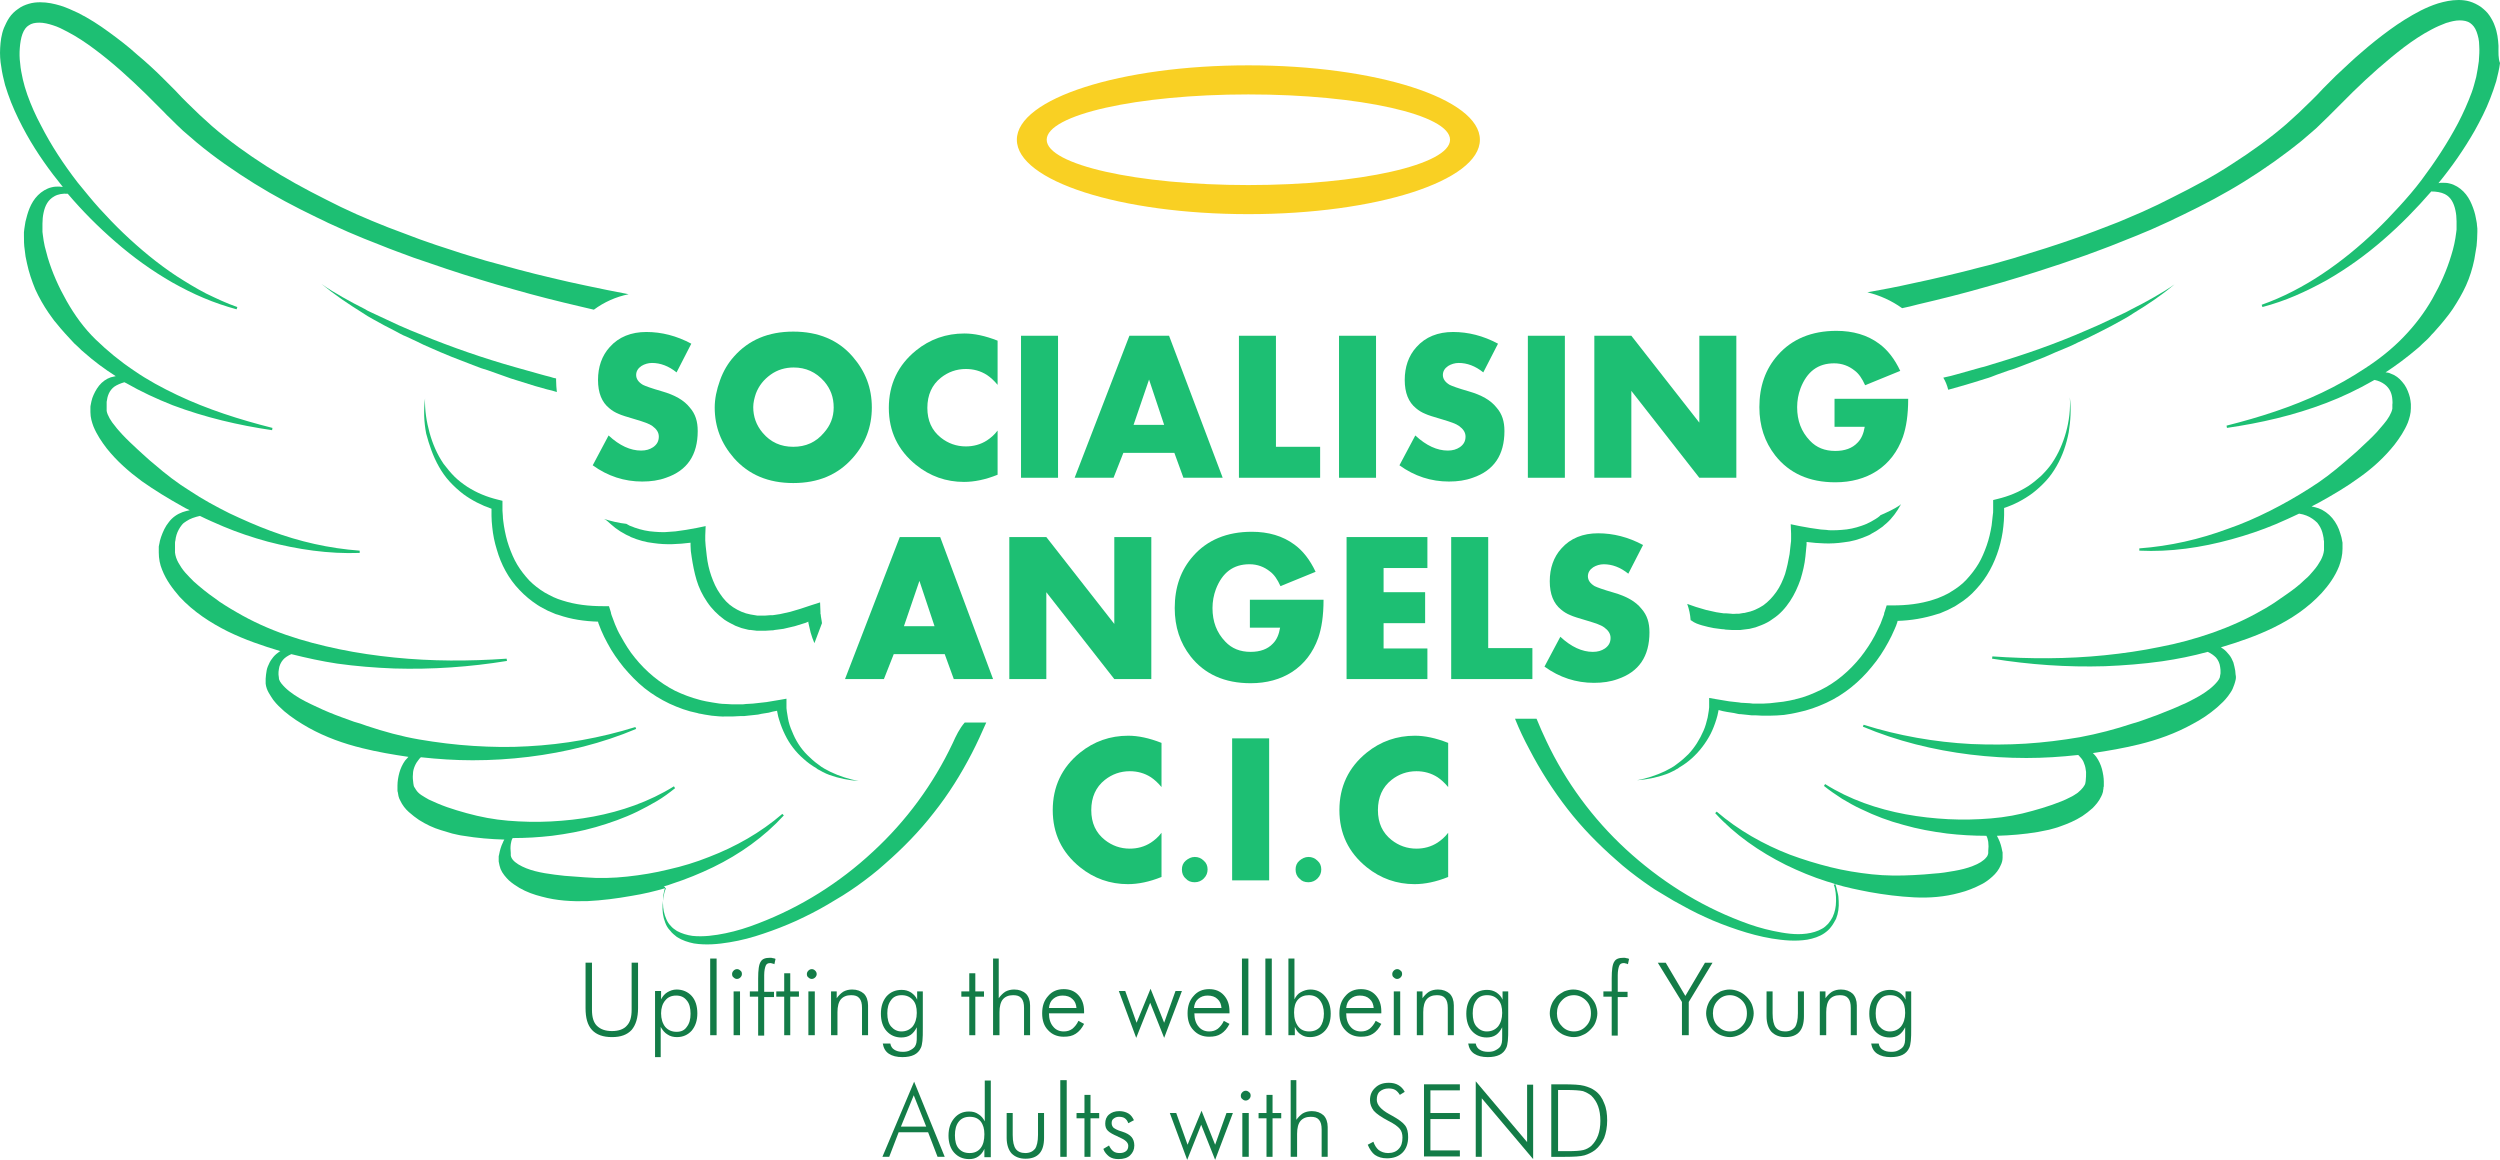
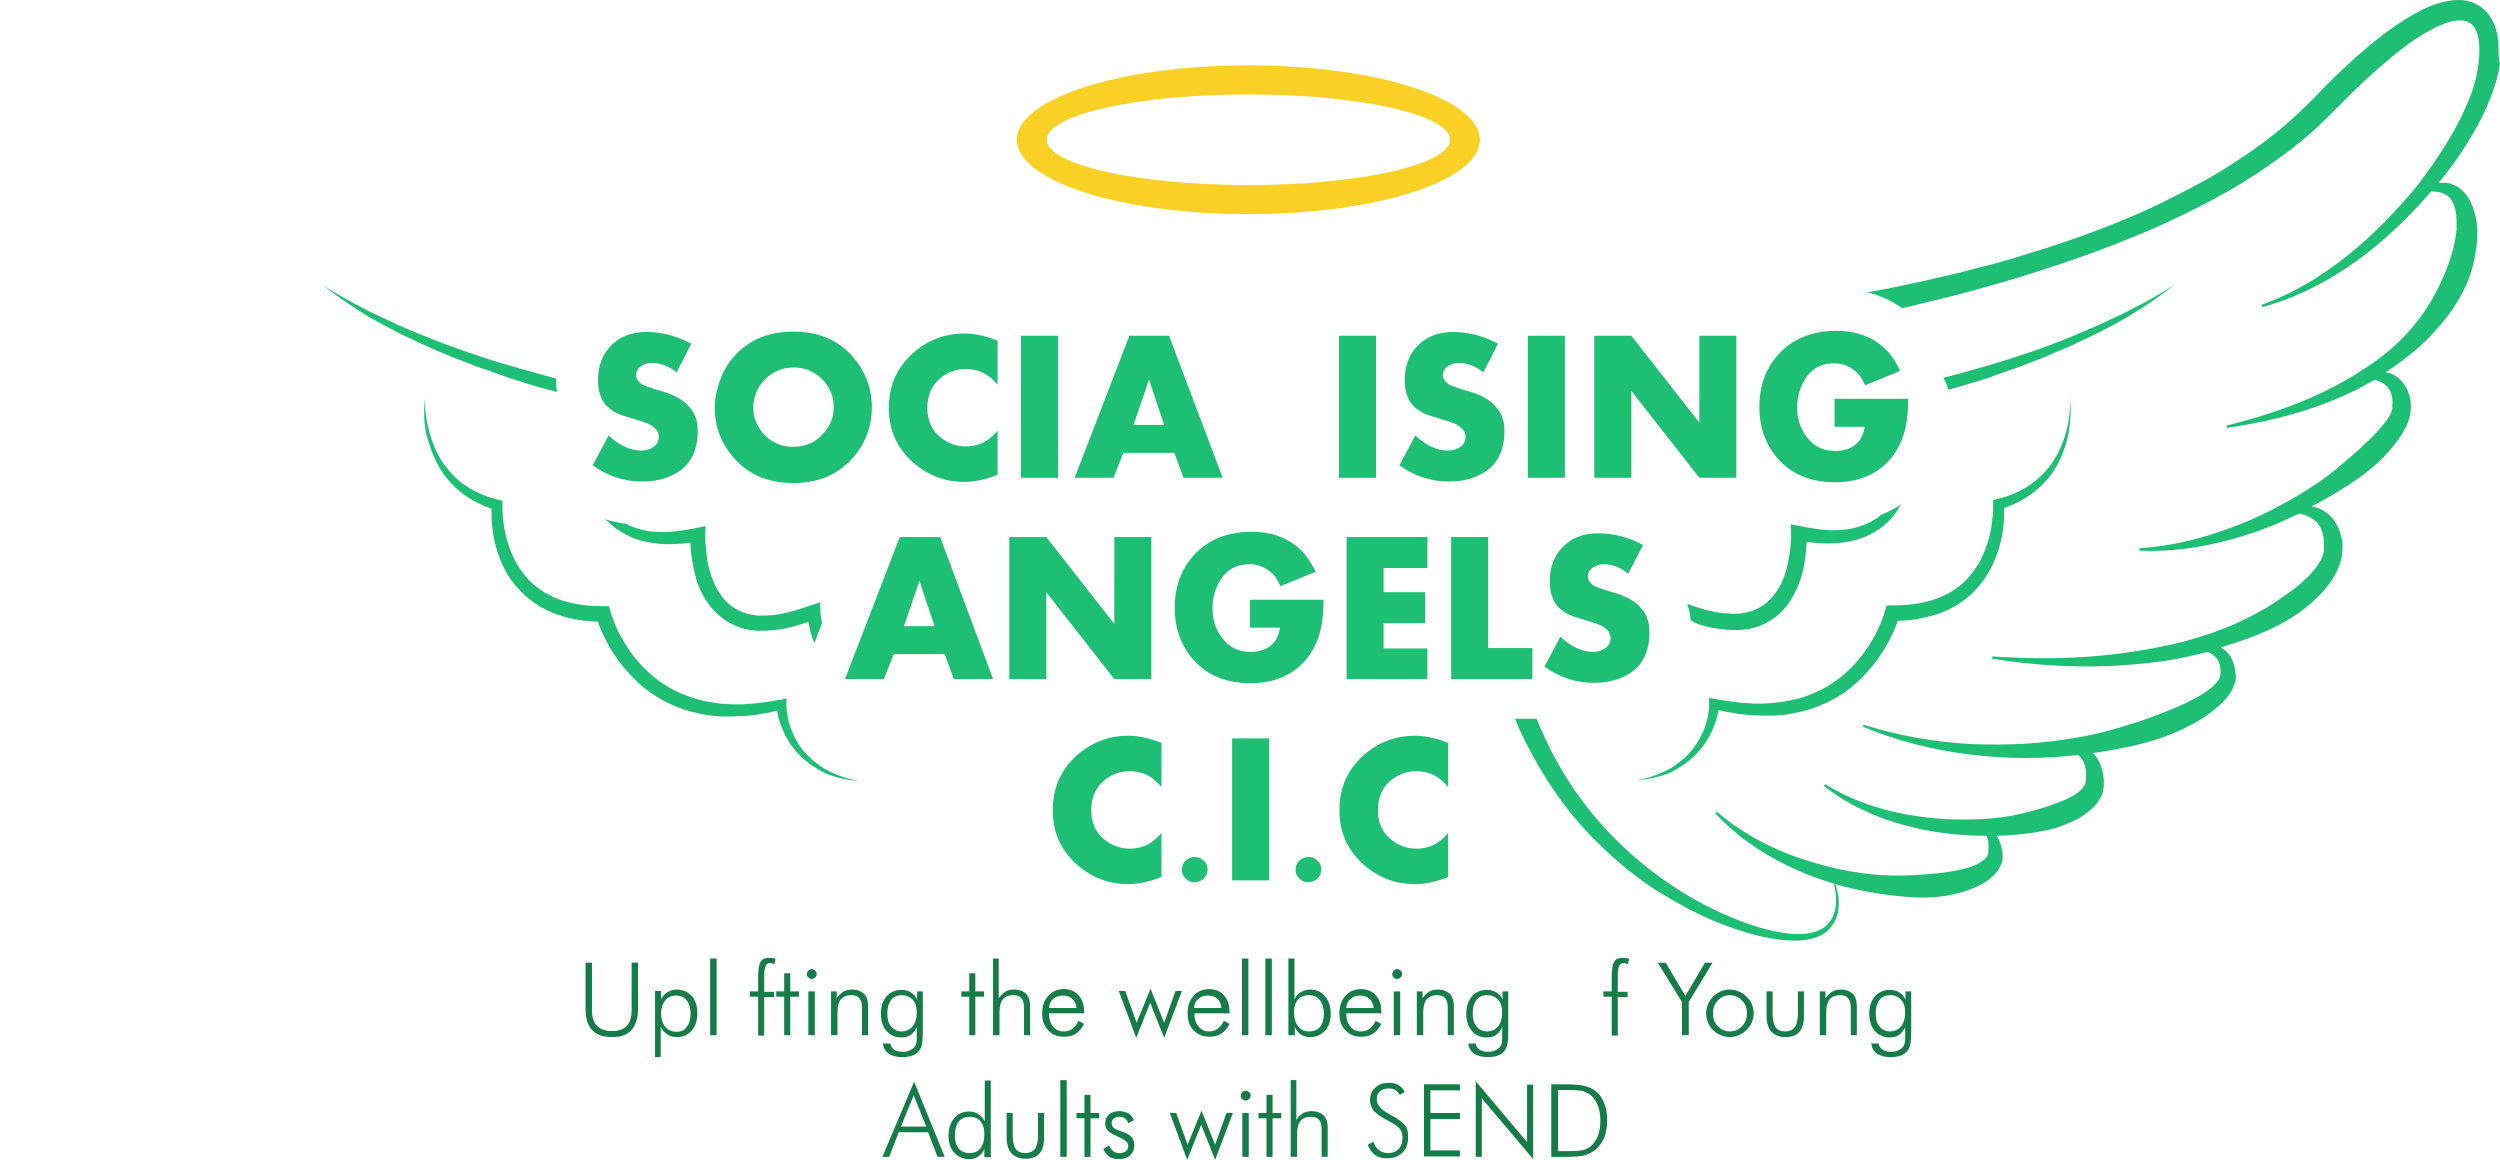
<svg xmlns="http://www.w3.org/2000/svg" id="Layer_1" viewBox="0 0 661.94 307.1">
  <defs>
    <style>.cls-1{fill:#f9d023;}.cls-2{fill:#1dbf73;}.cls-3{fill:#137c47;}</style>
  </defs>
  <path class="cls-2" d="m142.74,99l-3.2-.9-3.2-.9c-1.1-.3-2.1-.6-3.1-.9-8.4-2.5-16.6-5.5-24.7-8.9-1-.4-2-.9-3-1.3l-3-1.4-3-1.4-1.5-.7c-.5-.2-1-.5-1.5-.8-1-.5-1.9-1-2.9-1.5l-2.9-1.6c-1.9-1.1-3.8-2.2-5.6-3.5,3.4,2.8,7.1,5.3,10.8,7.6.5.3.9.6,1.4.9l1.4.8,2.9,1.6,2.9,1.5c1,.5,1.9,1.1,3,1.5l3,1.4c1,.5,2,1,3,1.4,2,.9,4.1,1.8,6.1,2.6,2.1.8,4.1,1.6,6.2,2.4l.8.3.8.3,1.6.5,3.1,1.1c1,.4,2.1.7,3.1,1.1l3.2,1,3.2,1c1.1.3,2.1.6,3.2.9.9.2,1.7.4,2.6.7-.1-1-.2-2-.2-3.1v-.5c-.5-.1-1-.2-1.5-.4-.9-.2-1.9-.5-3-.8Z" />
  <g>
    <path class="cls-3" d="m155.04,254.9h1.7v12.5c0,1.9.4,3.3,1.3,4.2.9.9,2.2,1.4,4,1.4s3.1-.5,3.9-1.4c.9-.9,1.3-2.3,1.3-4.2v-12.5h1.7v12c0,2.6-.6,4.5-1.7,5.8-1.2,1.3-2.9,1.9-5.2,1.9s-4.1-.6-5.3-1.9c-1.2-1.3-1.7-3.2-1.7-5.8v-12h0Z" />
    <path class="cls-3" d="m173.44,279.9v-17.5h1.6v2.2c.4-.8,1-1.5,1.7-1.9s1.5-.7,2.4-.7c1.6,0,3,.6,4,1.7s1.5,2.7,1.5,4.6-.5,3.4-1.5,4.6c-1,1.1-2.3,1.7-3.9,1.7-.9,0-1.8-.2-2.5-.7-.7-.4-1.3-1.1-1.8-2v8h-1.5Zm9.4-11.5c0-1.5-.3-2.7-1-3.5-.7-.9-1.6-1.3-2.8-1.3s-2.2.4-2.9,1.3c-.7.8-1.1,2-1.1,3.4,0,1.5.4,2.7,1.1,3.6.8.9,1.8,1.3,3,1.3s2.1-.4,2.7-1.3c.7-.9,1-2,1-3.5Z" />
    <path class="cls-3" d="m189.74,274.1h-1.7v-20.3h1.7v20.3Z" />
-     <path class="cls-3" d="m193.84,257.9c0-.3.1-.6.4-.9.2-.2.5-.4.9-.4.3,0,.6.1.9.4.3.2.4.5.4.9,0,.3-.1.6-.4.9-.2.2-.5.4-.9.4-.3,0-.6-.1-.9-.4-.3-.2-.4-.5-.4-.9Zm.4,16.2v-11.6h1.7v11.6h-1.7Z" />
    <path class="cls-3" d="m200.74,274.1v-10.2h-2.2v-1.4h2.2v-3.4c0-2.3.2-3.8.7-4.5.4-.7,1.2-1,2.4-1,.3,0,.6,0,.8.1.3,0,.5.1.7.2l-.3,1.4c-.2-.1-.4-.2-.6-.2-.2-.1-.4-.1-.5-.1-.6,0-1,.2-1.2.7s-.4,1.3-.4,2.5v4.4h2.6v1.4h-2.6v10.2h-1.6v-.1Z" />
    <path class="cls-3" d="m207.64,263.9h-2.1v-1.4h2.1v-4.8h1.6v4.8h2.3v1.4h-2.3v10.2h-1.6v-10.2Z" />
    <path class="cls-3" d="m213.64,257.9c0-.3.1-.6.4-.9.2-.2.5-.4.9-.4.3,0,.6.1.9.4.2.2.4.5.4.9,0,.3-.1.6-.4.9-.2.2-.5.4-.9.4-.3,0-.6-.1-.9-.4-.3-.2-.4-.5-.4-.9Zm.4,16.2v-11.6h1.7v11.6h-1.7Z" />
    <path class="cls-3" d="m220.04,274.1v-11.6h1.5v1.8c.5-.7,1.1-1.3,1.7-1.7.7-.4,1.5-.6,2.4-.6,1.3,0,2.3.4,3.1,1.1.7.7,1.1,1.8,1.1,3.1v7.9h-1.6v-7.2c0-1.2-.2-2-.7-2.6s-1.2-.8-2.2-.8c-1.2,0-2.1.4-2.7,1.1s-.9,1.9-.9,3.4v6.1h-1.7Z" />
    <path class="cls-3" d="m244.34,262.5v9.6c0,1.5,0,2.7-.1,3.5s-.2,1.4-.4,1.8c-.4.9-1,1.5-1.8,1.9s-1.9.6-3.1.6c-1.5,0-2.7-.3-3.6-.9s-1.4-1.5-1.6-2.7h2c.1.7.5,1.3,1,1.6.6.4,1.3.6,2.3.6.7,0,1.4-.1,1.9-.4.6-.3,1-.6,1.3-1,.2-.3.3-.6.4-1s.1-1,.1-1.8v-2.3c-.4.8-.9,1.5-1.6,2s-1.6.7-2.5.7c-1.6,0-2.9-.6-3.9-1.7s-1.5-2.7-1.5-4.6.5-3.4,1.5-4.6c1-1.1,2.3-1.7,4-1.7.9,0,1.7.2,2.5.7.7.5,1.3,1.1,1.6,1.9v-2.2h1.5Zm-5.6,1c-1.2,0-2.2.4-2.8,1.3-.7.9-1,2-1,3.5s.3,2.7,1,3.5,1.6,1.3,2.7,1.3c1.2,0,2.2-.4,3-1.3.7-.9,1.1-2.1,1.1-3.6s-.3-2.6-1-3.4c-.8-.9-1.8-1.3-3-1.3Z" />
    <path class="cls-3" d="m256.64,263.9h-2.1v-1.4h2.1v-4.8h1.6v4.8h2.3v1.4h-2.3v10.2h-1.6v-10.2Z" />
    <path class="cls-3" d="m262.94,274.1v-20.3h1.5v10.5c.5-.7,1.1-1.3,1.7-1.7.7-.4,1.5-.6,2.4-.6,1.3,0,2.3.4,3.1,1.1.7.7,1.1,1.8,1.1,3.1v7.9h-1.6v-7.2c0-1.2-.2-2-.7-2.6s-1.2-.8-2.2-.8c-1.2,0-2.1.4-2.7,1.1s-.9,1.9-.9,3.4v6.1h-1.7Z" />
    <path class="cls-3" d="m286.94,268.3h-9.2c0,1.5.4,2.7,1.1,3.5.7.9,1.7,1.3,2.8,1.3.9,0,1.6-.2,2.3-.7.6-.5,1.2-1.2,1.6-2.1l1.5.8c-.6,1.2-1.3,2-2.2,2.6-.9.6-1.9.8-3.2.8-1.7,0-3.1-.6-4.1-1.7-1.1-1.1-1.6-2.6-1.6-4.5s.5-3.4,1.6-4.6c1-1.2,2.4-1.8,4.1-1.8,1.6,0,2.9.5,3.9,1.6s1.5,2.5,1.5,4.3v.5h-.1Zm-1.9-1.3c-.1-1.1-.4-1.9-1.1-2.5-.6-.6-1.5-.9-2.6-.9-1,0-1.8.3-2.5.9s-1,1.4-1.1,2.4h7.3v.1Z" />
    <path class="cls-3" d="m300.84,274.8l-4.6-12.4h1.7l3,8.4,3.7-9,3.6,9,3-8.4h1.7l-4.7,12.4-3.7-9.3-3.7,9.3Z" />
    <path class="cls-3" d="m325.44,268.3h-9.2c0,1.5.4,2.7,1.1,3.5.7.9,1.7,1.3,2.8,1.3.9,0,1.6-.2,2.3-.7.6-.5,1.2-1.2,1.6-2.1l1.5.8c-.6,1.2-1.3,2-2.2,2.6-.9.6-1.9.8-3.2.8-1.7,0-3.1-.6-4.1-1.7-1.1-1.1-1.6-2.6-1.6-4.5s.5-3.4,1.6-4.6c1-1.2,2.4-1.8,4.1-1.8,1.6,0,2.9.5,3.9,1.6s1.5,2.5,1.5,4.3v.5h-.1Zm-2-1.3c-.1-1.1-.4-1.9-1.1-2.5-.6-.6-1.5-.9-2.6-.9-1,0-1.8.3-2.5.9s-1,1.4-1.1,2.4h7.3v.1Z" />
    <path class="cls-3" d="m330.54,274.1h-1.7v-20.3h1.7v20.3Z" />
    <path class="cls-3" d="m336.74,274.1h-1.7v-20.3h1.7v20.3Z" />
    <path class="cls-3" d="m342.74,274.1h-1.6v-20.3h1.6v10.8c.4-.8.9-1.5,1.7-1.9.7-.4,1.6-.7,2.5-.7,1.6,0,2.9.6,3.9,1.8,1,1.2,1.5,2.7,1.5,4.6s-.5,3.4-1.5,4.5-2.4,1.7-4,1.7c-.9,0-1.7-.2-2.4-.7-.7-.4-1.2-1.1-1.6-2v2.2h-.1Zm7.8-5.7c0-1.5-.4-2.7-1.1-3.6s-1.7-1.3-2.9-1.3-2.2.4-2.9,1.2c-.7.8-1,1.9-1,3.4,0,1.6.4,2.8,1.1,3.7.7.9,1.7,1.3,2.9,1.3s2.2-.4,2.9-1.2c.6-.8,1-2,1-3.5Z" />
    <path class="cls-3" d="m365.64,268.3h-9.2c0,1.5.4,2.7,1.1,3.5.7.9,1.7,1.3,2.8,1.3.9,0,1.6-.2,2.3-.7.6-.5,1.2-1.2,1.6-2.1l1.5.8c-.6,1.2-1.3,2-2.2,2.6s-1.9.8-3.2.8c-1.7,0-3.1-.6-4.1-1.7-1.1-1.1-1.6-2.6-1.6-4.5s.5-3.4,1.6-4.6c1-1.2,2.4-1.8,4.1-1.8,1.6,0,2.9.5,3.9,1.6s1.5,2.5,1.5,4.3v.5h-.1Zm-1.9-1.3c-.1-1.1-.4-1.9-1.1-2.5-.6-.6-1.5-.9-2.6-.9-1,0-1.8.3-2.5.9s-1,1.4-1.1,2.4h7.3v.1Z" />
    <path class="cls-3" d="m368.64,257.9c0-.3.1-.6.4-.9.2-.2.5-.4.9-.4.3,0,.6.1.9.4.3.2.4.5.4.9,0,.3-.1.6-.4.9-.2.2-.5.4-.9.4-.3,0-.6-.1-.9-.4-.3-.2-.4-.5-.4-.9Zm.4,16.2v-11.6h1.7v11.6h-1.7Z" />
    <path class="cls-3" d="m375.14,274.1v-11.6h1.5v1.8c.5-.7,1.1-1.3,1.7-1.7.7-.4,1.5-.6,2.4-.6,1.3,0,2.3.4,3.1,1.1.7.7,1.1,1.8,1.1,3.1v7.9h-1.6v-7.2c0-1.2-.2-2-.7-2.6s-1.2-.8-2.2-.8c-1.2,0-2.1.4-2.7,1.1-.6.7-.9,1.9-.9,3.4v6.1h-1.7Z" />
    <path class="cls-3" d="m399.34,262.5v9.6c0,1.5,0,2.7-.1,3.5s-.2,1.4-.4,1.8c-.4.9-1,1.5-1.8,1.9s-1.9.6-3.1.6c-1.5,0-2.7-.3-3.6-.9-.9-.6-1.4-1.5-1.6-2.7h2c.1.7.5,1.3,1,1.6.6.4,1.3.6,2.3.6.7,0,1.4-.1,1.9-.4.6-.3,1-.6,1.3-1,.2-.3.3-.6.4-1,.1-.4.1-1,.1-1.8v-2.3c-.4.8-.9,1.5-1.6,2-.7.5-1.6.7-2.5.7-1.6,0-2.9-.6-3.9-1.7s-1.5-2.7-1.5-4.6.5-3.4,1.5-4.6c1-1.1,2.3-1.7,4-1.7.9,0,1.7.2,2.5.7.7.5,1.3,1.1,1.6,1.9v-2.2h1.5Zm-5.6,1c-1.2,0-2.2.4-2.8,1.3-.7.9-1,2-1,3.5s.3,2.7,1,3.5,1.6,1.3,2.7,1.3c1.2,0,2.2-.4,3-1.3.7-.9,1.1-2.1,1.1-3.6s-.3-2.6-1-3.4c-.8-.9-1.7-1.3-3-1.3Z" />
-     <path class="cls-3" d="m416.64,274.6c-.8,0-1.6-.2-2.4-.5-.8-.3-1.5-.8-2.1-1.4s-1-1.2-1.3-2-.5-1.6-.5-2.4.2-1.7.5-2.4c.3-.8.8-1.4,1.3-2,.6-.6,1.3-1,2-1.4.8-.3,1.6-.5,2.4-.5.9,0,1.7.2,2.4.5.8.3,1.5.8,2.1,1.4s1.1,1.3,1.4,2c.3.8.5,1.6.5,2.4s-.2,1.6-.5,2.4-.8,1.4-1.4,2c-.6.6-1.3,1.1-2.1,1.4-.6.3-1.4.5-2.3.5Zm.1-1.5c1.3,0,2.4-.5,3.2-1.4.9-.9,1.3-2,1.3-3.4s-.4-2.5-1.3-3.4c-.9-.9-2-1.4-3.2-1.4-1.3,0-2.4.5-3.2,1.4-.9.9-1.3,2.1-1.3,3.4s.4,2.5,1.3,3.4c.8.9,1.9,1.4,3.2,1.4Z" />
    <path class="cls-3" d="m426.74,274.1v-10.2h-2.2v-1.4h2.2v-3.4c0-2.3.2-3.8.7-4.5.4-.7,1.2-1,2.4-1,.3,0,.6,0,.8.1.3,0,.5.1.7.2l-.3,1.4c-.2-.1-.4-.2-.6-.2-.2-.1-.4-.1-.5-.1-.6,0-1,.2-1.2.7s-.4,1.3-.4,2.5v4.4h2.6v1.4h-2.6v10.2h-1.6v-.1Z" />
    <path class="cls-3" d="m445.34,274.1v-8.8l-6.4-10.4h2.1l5.2,8.8,5.2-8.8h2l-6.3,10.4v8.8h-1.8Z" />
    <path class="cls-3" d="m458.04,274.6c-.8,0-1.6-.2-2.4-.5-.8-.3-1.5-.8-2.1-1.4s-1-1.2-1.3-2-.5-1.6-.5-2.4.2-1.7.5-2.4c.3-.8.8-1.4,1.3-2,.6-.6,1.3-1,2-1.4.8-.3,1.6-.5,2.4-.5.9,0,1.7.2,2.4.5.8.3,1.5.8,2.1,1.4s1.1,1.3,1.4,2c.3.8.5,1.6.5,2.4s-.2,1.6-.5,2.4-.8,1.4-1.4,2c-.6.6-1.3,1.1-2.1,1.4-.7.3-1.5.5-2.3.5Zm0-1.5c1.3,0,2.4-.5,3.2-1.4.9-.9,1.3-2,1.3-3.4s-.4-2.5-1.3-3.4c-.9-.9-2-1.4-3.2-1.4-1.3,0-2.4.5-3.2,1.4-.9.9-1.3,2.1-1.3,3.4s.4,2.5,1.3,3.4c.9.9,1.9,1.4,3.2,1.4Z" />
    <path class="cls-3" d="m469.34,262.5v5.8c0,1.8.3,3,.8,3.7s1.4,1.1,2.5,1.1c1.2,0,2-.4,2.6-1.1.5-.7.8-2,.8-3.7v-5.8h1.6v6.6c0,1.8-.4,3.2-1.2,4.1s-2,1.4-3.7,1.4c-1.6,0-2.8-.5-3.7-1.4-.8-.9-1.3-2.3-1.3-4.1v-6.6h1.6Z" />
    <path class="cls-3" d="m481.84,274.1v-11.6h1.5v1.8c.5-.7,1.1-1.3,1.7-1.7.7-.4,1.5-.6,2.4-.6,1.3,0,2.3.4,3.1,1.1.7.7,1.1,1.8,1.1,3.1v7.9h-1.6v-7.2c0-1.2-.2-2-.7-2.6s-1.2-.8-2.2-.8c-1.2,0-2.1.4-2.7,1.1-.6.7-.9,1.9-.9,3.4v6.1h-1.7Z" />
    <path class="cls-3" d="m506.04,262.5v9.6c0,1.5,0,2.7-.1,3.5s-.2,1.4-.4,1.8c-.4.9-1,1.5-1.8,1.9s-1.9.6-3.1.6c-1.5,0-2.7-.3-3.6-.9-.9-.6-1.4-1.5-1.6-2.7h2c.1.7.5,1.3,1,1.6.6.4,1.3.6,2.3.6.7,0,1.4-.1,1.9-.4.6-.3,1-.6,1.3-1,.2-.3.3-.6.4-1,.1-.4.1-1,.1-1.8v-2.3c-.4.8-.9,1.5-1.6,2-.7.5-1.6.7-2.5.7-1.6,0-2.9-.6-3.9-1.7s-1.5-2.7-1.5-4.6.5-3.4,1.5-4.6c1-1.1,2.3-1.7,4-1.7.9,0,1.7.2,2.5.7.7.5,1.3,1.1,1.6,1.9v-2.2h1.5Zm-5.6,1c-1.2,0-2.2.4-2.8,1.3-.7.9-1,2-1,3.5s.3,2.7,1,3.5,1.6,1.3,2.7,1.3c1.2,0,2.2-.4,3-1.3.7-.9,1.1-2.1,1.1-3.6s-.3-2.6-1-3.4c-.8-.9-1.7-1.3-3-1.3Z" />
    <path class="cls-3" d="m233.64,306.3l8.4-19.9,8.1,19.9h-1.9l-2.5-6.5h-7.8l-2.5,6.5h-1.8Zm4.9-8h6.7l-3.3-8.3-3.4,8.3Z" />
    <path class="cls-3" d="m260.64,306.3v-2.1c-.4.9-.9,1.5-1.6,2s-1.5.7-2.4.7c-1.7,0-3-.6-4-1.7s-1.5-2.7-1.5-4.5c0-1.9.5-3.4,1.5-4.6s2.3-1.8,3.9-1.8c1,0,1.8.2,2.5.7.7.4,1.3,1.1,1.7,1.9v-10.8h1.6v20.3h-1.7v-.1Zm-7.8-5.7c0,1.5.3,2.7,1,3.5s1.6,1.2,2.9,1.2c1.2,0,2.2-.4,2.9-1.3.7-.9,1-2.1,1-3.7,0-1.4-.3-2.5-1-3.4-.7-.8-1.6-1.2-2.9-1.2-1.2,0-2.2.4-2.9,1.3s-1,2.1-1,3.6Z" />
    <path class="cls-3" d="m268.14,294.7v5.8c0,1.8.3,3,.8,3.7s1.4,1.1,2.5,1.1c1.2,0,2-.4,2.6-1.1.5-.7.8-2,.8-3.7v-5.8h1.6v6.6c0,1.8-.4,3.2-1.2,4.1s-2,1.4-3.7,1.4c-1.6,0-2.8-.5-3.7-1.4-.8-.9-1.3-2.3-1.3-4.1v-6.6h1.6Z" />
    <path class="cls-3" d="m282.44,306.3h-1.7v-20.3h1.7v20.3Z" />
    <path class="cls-3" d="m287.14,296.1h-2.1v-1.4h2.1v-4.8h1.6v4.8h2.3v1.4h-2.3v10.2h-1.6v-10.2Z" />
    <path class="cls-3" d="m292.14,304.2l1.5-.9c.3.6.6,1.1,1.1,1.5s1.1.5,1.8.5,1.2-.2,1.6-.5.6-.8.6-1.4c0-.9-.8-1.6-2.4-2.3-.2-.1-.3-.1-.4-.2-1.2-.5-2.1-1-2.6-1.5s-.7-1.1-.7-1.9c0-1,.3-1.8,1-2.4s1.6-.9,2.7-.9c.9,0,1.7.2,2.4.6.7.4,1.1,1,1.5,1.8l-1.5.8c-.2-.6-.5-1-.9-1.3s-1-.4-1.6-.4-1,.2-1.4.5-.5.7-.5,1.2.2.9.5,1.2c.4.3,1.1.7,2.2,1,1.3.4,2.1.9,2.6,1.5.4.5.7,1.2.7,2.2,0,1.1-.4,1.9-1.1,2.6s-1.8,1-3.1,1c-1,0-1.8-.2-2.5-.7-.6-.5-1.2-1.1-1.5-2Z" />
    <path class="cls-3" d="m314.34,307.1l-4.6-12.4h1.7l3,8.4,3.7-9,3.6,9,3-8.4h1.7l-4.7,12.4-3.7-9.3-3.7,9.3Z" />
    <path class="cls-3" d="m328.54,290.1c0-.3.1-.6.4-.9.2-.2.5-.4.9-.4.3,0,.6.1.9.4.3.2.4.5.4.9,0,.3-.1.6-.4.9-.2.2-.5.4-.9.4-.3,0-.6-.1-.9-.4-.3-.2-.4-.5-.4-.9Zm.4,16.2v-11.6h1.7v11.6h-1.7Z" />
    <path class="cls-3" d="m335.34,296.1h-2.1v-1.4h2.1v-4.8h1.6v4.8h2.3v1.4h-2.3v10.2h-1.6v-10.2Z" />
    <path class="cls-3" d="m341.74,306.3v-20.3h1.5v10.5c.5-.7,1.1-1.3,1.7-1.7.7-.4,1.5-.6,2.4-.6,1.3,0,2.3.4,3.1,1.1.7.7,1.1,1.8,1.1,3.1v7.9h-1.6v-7.2c0-1.2-.2-2-.7-2.6s-1.2-.8-2.2-.8c-1.2,0-2.1.4-2.7,1.1s-.9,1.9-.9,3.4v6.1h-1.7Z" />
    <path class="cls-3" d="m362.14,303.1l1.5-.8c.3.9.8,1.7,1.4,2.2.7.5,1.5.8,2.5.8,1.2,0,2.2-.4,2.8-1.1.7-.7,1-1.7,1-3,0-.9-.2-1.7-.7-2.3-.5-.6-1.4-1.3-3-2.1-1.9-1-3.2-1.9-3.9-2.7-.6-.8-1-1.7-1-2.8,0-1.4.5-2.5,1.4-3.3.9-.9,2.1-1.3,3.6-1.3,1,0,1.8.2,2.5.6s1.3,1,1.7,1.8l-1.3.8c-.3-.5-.7-1-1.2-1.3s-1.1-.4-1.8-.4c-.9,0-1.7.3-2.3.8s-.8,1.3-.8,2.2c0,1.3,1.1,2.6,3.3,3.8.4.2.7.4.9.5,1.6.9,2.7,1.7,3.3,2.5s.8,1.8.8,3.1c0,1.7-.5,3.1-1.5,4.1s-2.4,1.5-4.1,1.5c-1.3,0-2.3-.3-3.2-.9-.7-.5-1.4-1.5-1.9-2.7Z" />
    <path class="cls-3" d="m377.04,306.3v-19.2h9.5v1.6h-7.8v6h7.8v1.6h-7.8v8.3h7.8v1.6h-9.5v.1Z" />
    <path class="cls-3" d="m390.74,306.3v-20l13.6,16.1v-15.2h1.6v19.7l-13.6-16.1v15.5h-1.6Z" />
    <path class="cls-3" d="m410.74,306.3v-19.2h3c2.7,0,4.6.1,5.7.4,1.1.3,2.1.7,2.9,1.3,1.1.8,1.9,1.9,2.4,3.3.6,1.3.8,2.9.8,4.6s-.3,3.3-.8,4.6c-.6,1.3-1.4,2.4-2.4,3.2-.8.6-1.8,1.1-2.8,1.4-1.1.3-2.8.4-5.2.4h-3.6Zm1.8-1.5h2.5c2,0,3.4-.1,4.2-.3.8-.2,1.5-.6,2.1-1.1.8-.8,1.4-1.7,1.8-2.8.4-1.1.6-2.4.6-3.8,0-1.5-.2-2.8-.6-3.9-.4-1.1-1-2-1.8-2.8-.6-.5-1.4-.9-2.2-1.2-.9-.2-2.4-.3-4.6-.3h-2v16.2Z" />
  </g>
  <path class="cls-2" d="m319.74,230.2c0,.9-.3,1.7-1,2.4-.6.6-1.4,1-2.4,1s-1.8-.3-2.4-1c-.7-.6-1-1.4-1-2.4,0-.9.3-1.7,1-2.3.7-.6,1.5-1,2.4-1s1.7.3,2.4,1c.7.6,1,1.4,1,2.3Z" />
  <path class="cls-2" d="m349.84,230.2c0,.9-.3,1.7-1,2.4-.6.6-1.4,1-2.4,1s-1.8-.3-2.4-1c-.7-.6-1-1.4-1-2.4,0-.9.3-1.7,1-2.3.7-.6,1.5-1,2.4-1s1.7.3,2.4,1c.7.6,1,1.4,1,2.3Z" />
-   <path class="cls-2" d="m252.24,196.8c-5.1,10.8-12.3,20.6-21.1,28.7-8.8,8.2-19.1,14.7-30.4,19-2.8,1.1-5.7,2-8.6,2.6s-5.9,1-8.8.7c-1.4-.2-2.8-.6-4.1-1.3-.6-.4-1.2-.8-1.6-1.3-.5-.5-.9-1.1-1.2-1.8-.6-1.3-.9-2.8-.9-4.2,0-.7,0-1.5.1-2.2s.3-1.5.5-2.1l-.4-.2c.7-.2,1.5-.4,2.2-.7,3.7-1.2,7.4-2.7,10.9-4.4,7-3.4,13.5-8,18.7-13.7l-.4-.4c-5.8,5-12.4,8.7-19.4,11.4-3.5,1.4-7.1,2.5-10.7,3.3-3.6.9-7.3,1.5-11,1.9s-7.4.5-11.1.2c-1.8-.1-3.6-.3-5.4-.4-1.8-.2-3.6-.4-5.3-.7-1.7-.3-3.4-.7-4.9-1.3-1.5-.6-2.9-1.4-3.6-2.3-.2-.2-.3-.5-.4-.7,0-.1-.1-.3-.1-.4v-.6c-.1-.8-.1-1.7,0-2.4.1-.6.2-1.1.5-1.6,3.5,0,6.9-.2,10.4-.6,3.9-.5,7.8-1.2,11.6-2.3,3.8-1.1,7.5-2.4,11-4.1,1.8-.9,3.5-1.8,5.2-2.8s3.3-2.2,4.8-3.4l-.3-.5c-6.6,4.1-13.9,6.6-21.3,8-3.7.7-7.5,1.1-11.3,1.3-3.8.2-7.6.1-11.3-.2-3.7-.3-7.4-1-11-2-1.8-.5-3.5-1-5.2-1.6s-3.3-1.3-4.8-2c-.7-.4-1.4-.8-2-1.2-.6-.4-1.1-.9-1.4-1.4-.1-.1-.1-.2-.2-.3q0-.1-.1-.2c0-.1-.1-.1-.1-.1l-.1-.2-.1-.3c0-.2-.1-.4-.1-.6-.1-.8-.2-1.6-.1-2.4,0-.8.2-1.5.5-2.2s.7-1.3,1.2-1.9l.4-.4c4.6.5,9.1.8,13.7.8,5,0,9.9-.3,14.8-.9,9.8-1.2,19.5-3.6,28.5-7.4l-.2-.5c-9.3,2.9-18.9,4.6-28.5,5.1-4.8.3-9.6.2-14.4-.1-4.8-.3-9.6-.9-14.3-1.7-4.7-.8-9.4-2.1-13.9-3.6-1.1-.4-2.2-.8-3.4-1.1-1.1-.4-2.2-.8-3.3-1.2-2.2-.8-4.4-1.7-6.5-2.7-1.1-.5-2.1-1-3.1-1.5s-2-1.1-2.9-1.7-1.8-1.3-2.5-2-1.3-1.4-1.5-2q-.1-.2-.1-.6c0-.3-.1-.5-.1-.8,0-.5,0-1,.1-1.4.1-.9.5-1.8,1.1-2.5.5-.6,1.3-1.1,2.2-1.5,4,1,8.1,1.9,12.1,2.5,5,.7,10,1.1,15.1,1.3,10.1.3,20.1-.4,29.9-2l-.1-.6c-9.9.7-19.9.7-29.7-.3-4.9-.5-9.8-1.2-14.6-2.2s-9.5-2.2-14.1-3.8c-4.6-1.6-9-3.6-13.1-6-1-.6-2.1-1.2-3-1.8-1-.6-2-1.3-2.9-2-1.9-1.3-3.7-2.8-5.4-4.3-.8-.8-1.6-1.6-2.3-2.4s-1.3-1.7-1.8-2.6-.8-1.8-.9-2.7v-2.4c0-.3,0-.5.1-.8.1-1,.4-2,.9-2.9.2-.4.5-.8.8-1.2.3-.4.7-.7,1.2-1,1-.7,2.3-1.1,3.6-1.4,2,1,4.1,1.9,6.2,2.8,3.8,1.6,7.7,2.9,11.7,4,8,2.1,16.2,3.3,24.4,3v-.6c-8.1-.6-16-2.4-23.5-5.2-3.8-1.4-7.4-3-11-4.7-3.6-1.8-7.1-3.7-10.4-5.9-3.4-2.1-6.5-4.5-9.5-7.1-.8-.6-1.5-1.3-2.2-1.9-.7-.6-1.4-1.3-2.2-2-1.4-1.3-2.8-2.6-4.1-4-.6-.7-1.3-1.4-1.8-2.1-.6-.7-1.1-1.4-1.5-2.1-.4-.7-.7-1.4-.8-2v-2.4c.2-1.6.7-3,2-4,.7-.5,1.7-.9,2.7-1.2.1.1.2.1.4.2,4,2.3,8.1,4.2,12.4,5.9,8.5,3.2,17.4,5.3,26.3,6.6l.1-.6c-8.7-2.2-17.2-4.9-25.2-8.7-4-1.9-7.9-4-11.5-6.5-3.6-2.4-7-5.2-10.1-8.2s-5.6-6.5-7.7-10.2c-2.1-3.7-3.8-7.5-5-11.5-.3-1-.5-2-.8-3-.2-1-.4-2-.5-3l-.1-.8v-2.2c0-1,.1-2,.3-2.9.4-1.9,1.2-3.4,2.8-4.3,1-.6,2.3-.8,3.6-.7,3.9,4.6,8.1,8.8,12.6,12.7,4.7,4.1,9.7,7.7,15.1,10.8,2.7,1.5,5.4,2.9,8.3,4.1,2.8,1.2,5.8,2.2,8.7,3l.2-.6c-2.9-1-5.6-2.3-8.3-3.6-2.7-1.4-5.3-3-7.8-4.6-5-3.3-9.7-7.2-14.1-11.4-2.2-2.1-4.3-4.3-6.3-6.5s-3.9-4.6-5.8-6.9c-3.7-4.8-7-9.8-9.7-15.1-1.4-2.6-2.6-5.3-3.6-8.1-.5-1.4-.9-2.8-1.2-4.1-.3-1.4-.6-2.8-.7-4.2-.2-1.4-.2-2.8-.1-4.1.1-1.3.3-2.6.7-3.7.4-1.1,1-1.9,1.7-2.3.7-.5,1.6-.7,2.8-.7,1.1,0,2.4.3,3.6.7,1.3.4,2.5,1,3.8,1.7,2.5,1.3,4.9,2.9,7.3,4.7,4.7,3.5,9.2,7.6,13.5,11.8l1.6,1.6,1.6,1.6,1.6,1.6c.5.5,1,1.1,1.6,1.6,1.1,1.1,2.2,2.2,3.4,3.3l3.6,3.1c4.8,4,10,7.6,15.3,10.9,5.3,3.3,10.8,6.2,16.4,8.9l2.1,1,1,.5,1.1.5,4.2,1.9c2.8,1.2,5.7,2.4,8.6,3.5,2.9,1.2,5.8,2.2,8.7,3.3,2.9,1,5.8,2,8.8,3,2.9,1,5.9,1.9,8.8,2.8,3,.9,5.9,1.8,8.9,2.6,5.9,1.7,11.9,3.2,17.9,4.6,1.1.3,2.3.5,3.4.8,2.7-2,5.8-3.4,9.2-4.1-3.8-.7-7.6-1.5-11.4-2.3-3-.6-5.9-1.3-8.9-2-2.9-.7-5.9-1.4-8.8-2.2s-5.9-1.6-8.8-2.4c-2.9-.9-5.8-1.7-8.7-2.7-2.9-.9-5.8-1.9-8.6-2.9-2.8-1.1-5.7-2.1-8.5-3.2-1.4-.6-2.8-1.1-4.2-1.7l-4.2-1.8-4.1-1.9-1-.5-1-.5-2-1c-5.4-2.7-10.7-5.6-15.7-8.8s-9.9-6.7-14.4-10.6l-3.3-3c-1.1-1-2.1-2.1-3.2-3.1l-.8-.8-.8-.8c-.5-.6-1.1-1.1-1.6-1.7l-3.3-3.3c-2.2-2.2-4.5-4.3-6.9-6.3-2.3-2.1-4.8-4-7.4-5.9-2.6-1.9-5.2-3.6-8.2-5.1-1.5-.7-3-1.4-4.6-1.9-1.7-.5-3.4-.9-5.4-.9-1,0-2,.1-3,.4-1,.3-2,.7-2.9,1.4-.9.6-1.7,1.4-2.3,2.3-.6.9-1,1.8-1.4,2.7C.34,9.2.14,11,.04,12.7s0,3.4.3,5c.2,1.6.6,3.2,1,4.8.5,1.6,1,3.1,1.6,4.6,1.2,3,2.6,5.8,4.1,8.5,2.8,5,6.1,9.6,9.6,13.9-.3,0-.6-.1-1-.1-.6,0-1.3,0-2,.2-1.3.3-2.6,1.1-3.6,2.1s-1.7,2.2-2.2,3.4-.8,2.4-1.1,3.6c-.1.6-.2,1.3-.3,1.9l-.1.9v.9c0,1.2,0,2.5.2,3.7.1,1.2.3,2.4.6,3.6.5,2.4,1.3,4.7,2.2,6.9,1,2.2,2.2,4.3,3.5,6.2l1,1.4c.3.5.7.9,1.1,1.4.7.9,1.5,1.8,2.3,2.7.4.4.8.9,1.2,1.3.4.4.8.9,1.2,1.3l1.3,1.2.6.6.7.6c2.6,2.3,5.4,4.4,8.4,6.3-.4.1-.9.2-1.3.3-1.2.4-2.3,1.2-3.1,2.2s-1.4,2.2-1.8,3.3c-.2.6-.3,1.2-.4,1.7-.1.3-.1.6-.1.9v1.1c0,1.5.4,2.7.8,3.8.9,2.2,2.2,4.1,3.5,5.8,2.7,3.4,5.9,6.2,9.3,8.7,3.4,2.4,7,4.6,10.6,6.6.7.4,1.4.8,2.1,1.1-.6.1-1.3.3-1.9.5-1.4.5-2.7,1.4-3.6,2.6-1,1.2-1.6,2.6-2.1,4-.1.4-.2.7-.3,1-.1.4-.1.7-.2,1l-.1.5v1.6c0,1.6.3,3.2.9,4.6,1.1,2.8,2.8,5,4.6,7.1,3.7,4,8.2,6.9,12.8,9.2,4.5,2.2,9.2,3.8,13.9,5.2-.2.1-.4.2-.6.4-.6.4-1.2,1-1.6,1.6-.5.6-.8,1.3-1.1,2s-.4,1.4-.5,2.2c0,.4-.1.7-.1,1.1v1.3c.1.9.4,1.7.8,2.4.4.7.8,1.3,1.2,1.9.9,1.2,1.9,2.1,2.9,3,2,1.7,4.2,3.1,6.5,4.4,4.5,2.5,9.3,4.2,14.2,5.4,4,1,8.1,1.7,12.2,2.3-.3.3-.6.7-.9,1-.7,1-1.2,2.1-1.5,3.2s-.5,2.3-.5,3.4v1.2c0,.2,0,.4.1.6,0,.2.1.4.1.6s.1.4.1.5c.1.3.2.7.4,1,.6,1.3,1.4,2.3,2.3,3.1.9.8,1.8,1.5,2.7,2.1,1.9,1.2,3.8,2.1,5.8,2.7,1,.3,2,.6,3,.9,1,.2,2,.5,3,.6,3.6.6,7.2.9,10.8,1-.2.3-.3.5-.4.8-.5,1-.8,2.1-1,3.2l-.1.4v1.4c.1.7.3,1.4.5,2,.5,1.2,1.4,2.2,2.2,3,.9.8,1.8,1.4,2.8,2,1.9,1.1,3.9,1.8,5.9,2.3,4,1.1,8,1.3,12,1.2,4-.2,7.9-.7,11.8-1.4,3.1-.5,6.1-1.2,9.1-2.1-.3.7-.5,1.4-.6,2.2-.2.8-.2,1.5-.3,2.3-.1,1.6.1,3.2.7,4.7.3.8.7,1.5,1.3,2.1.5.7,1.2,1.2,1.8,1.7,1.4.9,3,1.4,4.5,1.7,3.2.5,6.4.2,9.4-.3,3.1-.5,6.1-1.3,9-2.3,3-1,5.8-2.1,8.7-3.4,2.8-1.3,5.6-2.7,8.3-4.3l2-1.2c.7-.4,1.3-.8,2-1.2,1.3-.8,2.6-1.7,3.9-2.6,2.5-1.8,5-3.7,7.3-5.8,4.7-4.1,9.1-8.6,12.9-13.5,3.9-4.9,7.2-10.2,10.1-15.8,1.4-2.7,2.6-5.4,3.8-8.1h-5.7c-1.4,1.6-2.3,3.5-3.2,5.5Z" />
  <path class="cls-2" d="m161.74,138.8l.6.5c.2.2.4.3.6.5.4.3.9.6,1.3.9l1.4.8c.5.3,1,.4,1.4.7,1.9.8,4,1.4,6,1.6,3.3.5,6.6.3,9.8-.1v.7c0,1,.1,2,.3,3.1.3,2,.7,4.1,1.3,6.1.6,2,1.5,3.9,2.8,5.8,1.2,1.8,2.8,3.4,4.6,4.7.9.6,1.9,1.1,2.9,1.6.5.2,1,.4,1.6.6l1.6.4c.3.1.5.1.8.1l.8.1.8.1h2.4l1.6-.1c.3,0,.5,0,.8-.1l.8-.1,1.5-.2c1-.2,2-.5,3-.7,1-.3,1.9-.6,2.9-.9l.7-.3v.3c.2.9.4,1.7.6,2.6.3,1,.6,1.9,1,2.8l2-5.3c0-.2-.1-.5-.1-.7-.1-.4-.1-.8-.2-1.2,0-.2,0-.4-.1-.6v-.5l-.1-2.5-2.5.8-2.7.9c-.9.3-1.8.5-2.7.8-.9.2-1.8.4-2.7.6l-1.3.2-.7.1h-.7l-1.3.1h-2l-.6-.1-.6-.1c-.2,0-.4-.1-.6-.1-1.7-.3-3.2-1-4.6-1.9s-2.5-2.1-3.5-3.6c-1-1.4-1.7-3-2.3-4.7-.6-1.7-1-3.5-1.2-5.3-.1-.9-.2-1.8-.3-2.7,0-.5-.1-.9-.1-1.4v-1.3l.1-2.5-2.4.5-2.8.5-2.8.4-1.4.1c-.5,0-.9.1-1.4.1-.9,0-1.8,0-2.7-.1-1.8-.1-3.6-.5-5.3-1.1-.4-.2-.8-.3-1.3-.5l-.9-.5c-2-.2-4-.7-5.9-1.3.7.3,1.2.9,1.8,1.4Z" />
  <path class="cls-2" d="m116.24,123.6c.8,1.4,1.7,2.7,2.8,3.9,1.1,1.2,2.3,2.3,3.6,3.3,2.3,1.7,4.9,3,7.5,3.9v1.9c0,1,.1,2,.2,3,.2,2,.6,4,1.2,5.9,1.1,3.9,3.1,7.7,6,10.7,1.4,1.5,3.1,2.9,4.8,4,.9.6,1.8,1,2.7,1.5.5.2,1,.4,1.4.6l.7.3.7.2c3.4,1.2,7,1.7,10.5,1.8,0,.1.1.3.1.4.2.6.5,1.2.7,1.8.5,1.2,1.1,2.4,1.7,3.5,1.2,2.3,2.7,4.4,4.3,6.4,1.7,2,3.5,3.9,5.5,5.5s4.3,3,6.6,4.1c2.4,1.1,4.8,2,7.4,2.5.3.1.6.2.9.2l1,.2c.6.1,1.3.2,1.9.3,1.3.1,2.6.3,3.8.2h1.9l1.9-.1h1l.9-.1,1.9-.2c.3,0,.6-.1.9-.1l.9-.2,1.9-.3c.7-.2,1.5-.4,2.2-.5,0,.2.1.3.1.5.1.7.3,1.4.5,2,.4,1.3.9,2.6,1.5,3.8,1.2,2.5,2.9,4.7,5,6.5,1,.9,2.1,1.7,3.3,2.4l.4.3.4.2c.3.2.6.3.9.5.6.3,1.2.6,1.8.8,2.5.9,5.1,1.4,7.7,1.6-2.6-.5-5.1-1.3-7.4-2.4-.6-.3-1.1-.6-1.7-.9-.3-.2-.5-.3-.8-.5l-.4-.3-.4-.3c-1-.7-2-1.6-2.9-2.5-1.8-1.8-3.1-3.9-4-6.2-.5-1.1-.9-2.3-1.1-3.5-.1-.6-.2-1.2-.3-1.8,0-.3-.1-.6-.1-.9v-2.5l-1.7.3-3.6.6-1.8.2-.9.1c-.3,0-.6.1-.9.1l-1.8.1-.9.1h-2.7c-.6,0-1.2-.1-1.8-.1-1.2,0-2.3-.2-3.5-.4-.6-.1-1.2-.2-1.7-.3l-.9-.2c-.3-.1-.6-.1-.8-.2-2.3-.6-4.4-1.4-6.5-2.4-4.1-2.1-7.7-5.1-10.6-8.7-1.5-1.8-2.7-3.8-3.8-5.8-.6-1-1.1-2.1-1.5-3.1-.2-.5-.4-1.1-.6-1.6-.1-.3-.2-.5-.3-.8-.1-.3-.2-.6-.2-.8l-.5-1.6h-1.6c-3.7,0-7.3-.4-10.7-1.5l-.6-.2-.6-.2c-.4-.2-.8-.3-1.2-.5-.8-.4-1.6-.8-2.3-1.2-1.5-.9-2.9-2-4.1-3.2-1.2-1.3-2.3-2.7-3.2-4.2-.9-1.5-1.6-3.2-2.2-4.9-.6-1.7-1-3.5-1.3-5.3-.1-.9-.3-1.8-.3-2.7,0-.5-.1-.9-.1-1.4v-2.6l-1.2-.3c-2.9-.7-5.6-1.8-8.1-3.4-1.2-.8-2.4-1.7-3.4-2.7s-2-2.2-2.9-3.4c-1.7-2.5-2.9-5.3-3.7-8.2-.8-2.9-1.3-6-1.2-9.1-.4,3.1-.3,6.2.3,9.3.8,3,1.8,6,3.4,8.8Z" />
  <path class="cls-2" d="m661.54,12.1c-.1-1.7-.3-3.5-1-5.3-.3-.9-.8-1.8-1.4-2.7-.6-.9-1.4-1.6-2.3-2.3-.9-.6-1.9-1.1-2.9-1.4-1-.3-2-.4-3-.4-1.9,0-3.7.4-5.4.9-1.6.5-3.2,1.2-4.6,1.9-2.9,1.5-5.6,3.2-8.2,5.1-2.6,1.9-5,3.8-7.4,5.9-2.4,2-4.6,4.2-6.9,6.3-1.1,1.1-2.2,2.2-3.3,3.3-.5.6-1.1,1.1-1.6,1.7l-.8.8c-.3.3-.5.5-.8.8-1.1,1-2.1,2.1-3.2,3.1l-3.3,3c-4.5,3.9-9.4,7.4-14.4,10.6-5,3.3-10.3,6.1-15.7,8.8l-2,1-1,.5-1,.5-4.1,1.9-4.2,1.8c-1.4.6-2.8,1.2-4.2,1.7-2.8,1.1-5.7,2.2-8.5,3.2-2.9,1-5.7,2-8.6,2.9-2.9.9-5.8,1.8-8.7,2.7-2.9.8-5.8,1.7-8.8,2.4-2.9.8-5.9,1.5-8.8,2.2-3,.7-5.9,1.4-8.9,2-4,.9-8.1,1.7-12.1,2.4,3.3.8,6.4,2.2,9.2,4.2,1.4-.3,2.8-.6,4.2-1,6-1.4,12-2.9,17.9-4.6,3-.8,5.9-1.7,8.9-2.6,2.9-.9,5.9-1.8,8.8-2.8,2.9-.9,5.8-2,8.8-3,2.9-1.1,5.8-2.1,8.7-3.3,2.9-1.1,5.7-2.3,8.6-3.5l4.2-1.9,1.1-.5,1-.5,2.1-1c5.6-2.7,11.1-5.6,16.4-8.9,5.3-3.3,10.4-6.9,15.3-10.9l3.6-3.1c1.1-1.1,2.3-2.2,3.4-3.3.6-.6,1.1-1.1,1.6-1.6s1.1-1.1,1.6-1.6,1.1-1.1,1.6-1.6l1.6-1.6c4.3-4.2,8.8-8.2,13.5-11.8,2.4-1.8,4.8-3.4,7.3-4.7,1.3-.7,2.5-1.2,3.8-1.7,1.3-.4,2.5-.7,3.6-.7s2.1.2,2.8.7,1.3,1.2,1.7,2.3.7,2.3.7,3.7c.1,1.3,0,2.7-.1,4.1-.2,1.4-.4,2.8-.7,4.2-.4,1.4-.7,2.8-1.2,4.1-1,2.7-2.2,5.4-3.6,8.1-2.8,5.3-6.1,10.3-9.7,15.1-1.8,2.4-3.8,4.7-5.8,6.9s-4.1,4.4-6.3,6.5c-4.4,4.2-9,8-14.1,11.4-2.5,1.7-5.1,3.2-7.8,4.6-2.7,1.4-5.5,2.6-8.3,3.6l.2.6c3-.8,5.9-1.8,8.7-3s5.6-2.6,8.3-4.1c5.4-3.1,10.4-6.7,15.1-10.8,4.5-3.9,8.7-8.2,12.6-12.7,1.3,0,2.6.2,3.6.7,1.6.8,2.4,2.4,2.8,4.3.2.9.3,1.9.3,2.9v2.2l-.1.8c-.1,1-.3,2-.5,3s-.5,2-.8,3c-1.2,4-2.9,7.8-5,11.5s-4.7,7.1-7.7,10.2c-3,3.1-6.4,5.8-10.1,8.2-3.6,2.4-7.5,4.6-11.5,6.5-8,3.8-16.5,6.5-25.2,8.7l.1.6c8.9-1.3,17.7-3.3,26.3-6.6,4.2-1.6,8.4-3.6,12.4-5.9.1-.1.2-.1.4-.2,1,.2,1.9.6,2.7,1.2,1.3,1,1.9,2.4,2,4,0,.4.1.8,0,1.3v1.1c-.1.6-.4,1.3-.8,2-.4.7-.9,1.4-1.5,2.1-.6.7-1.2,1.4-1.8,2.1-1.3,1.4-2.7,2.7-4.1,4-.7.7-1.4,1.3-2.2,2-.7.6-1.5,1.3-2.2,1.9-3,2.6-6.1,5-9.5,7.1-3.3,2.1-6.8,4.1-10.4,5.9-3.6,1.8-7.2,3.4-11,4.7-7.5,2.8-15.4,4.6-23.5,5.2v.6c8.2.4,16.4-.8,24.4-3,4-1.1,7.9-2.4,11.7-4,2.1-.9,4.1-1.8,6.2-2.8,1.4.2,2.6.7,3.6,1.4.4.3.8.6,1.2,1,.3.4.6.8.8,1.2.5.9.7,1.8.9,2.9,0,.2,0,.5.1.8v2.4c-.1.9-.4,1.8-.9,2.7-.5.9-1.1,1.8-1.8,2.6-.7.8-1.4,1.7-2.3,2.4-1.6,1.6-3.5,3-5.4,4.3-1,.7-1.9,1.3-2.9,2-1,.6-2,1.3-3,1.8-4.1,2.4-8.6,4.4-13.1,6-4.6,1.6-9.3,2.9-14.1,3.8-4.8,1-9.7,1.7-14.6,2.2-9.8,1-19.8,1-29.7.3l-.1.6c9.9,1.6,19.9,2.3,29.9,2,5-.2,10.1-.6,15.1-1.3,4.1-.6,8.1-1.4,12.1-2.5.9.4,1.6.9,2.2,1.5.6.7,1,1.6,1.1,2.5.1.5.1.9.1,1.4,0,.3,0,.5-.1.8,0,.3-.1.4-.1.6-.2.6-.8,1.3-1.5,2s-1.6,1.4-2.5,2-1.9,1.2-2.9,1.7-2,1.1-3.1,1.5c-2.1,1-4.3,1.8-6.5,2.7-1.1.4-2.2.8-3.3,1.2-1.1.4-2.2.8-3.4,1.1-4.5,1.5-9.1,2.7-13.9,3.6-4.7.8-9.5,1.4-14.3,1.7-4.8.3-9.6.3-14.4.1-9.6-.5-19.3-2.2-28.5-5.1l-.2.5c9,3.8,18.7,6.2,28.5,7.4,4.9.6,9.9.9,14.8.9,4.6,0,9.2-.3,13.7-.8.1.1.3.2.4.4.6.6,1,1.2,1.2,1.9.3.7.4,1.4.5,2.2,0,.8,0,1.6-.1,2.4,0,.2-.1.4-.1.6l-.1.3-.1.2s0,.1-.1.1q0,.1-.1.2c-.1.1-.1.2-.2.3-.3.4-.8.9-1.4,1.4-.6.4-1.3.9-2,1.2-1.5.8-3.1,1.4-4.8,2s-3.4,1.1-5.2,1.6c-3.5,1-7.2,1.7-11,2-3.7.3-7.5.4-11.3.2-3.8-.2-7.5-.6-11.3-1.3-7.5-1.4-14.8-3.9-21.3-8l-.3.5c1.5,1.2,3.1,2.3,4.8,3.4,1.7,1,3.4,2,5.2,2.8,3.5,1.7,7.2,3.1,11,4.1,3.8,1.1,7.7,1.8,11.6,2.3,3.4.4,6.9.6,10.4.6.3.5.4,1.1.5,1.6.1.8.1,1.6,0,2.4v.6c0,.1-.1.3-.1.4-.1.3-.2.5-.4.7-.7.9-2,1.7-3.6,2.3-1.5.6-3.2,1-4.9,1.3s-3.5.6-5.3.7c-1.8.2-3.6.3-5.4.4-3.7.2-7.4.2-11.1-.2-3.7-.4-7.4-1-11-1.9s-7.2-2-10.7-3.3c-7-2.7-13.7-6.5-19.4-11.4l-.4.4c5.2,5.7,11.7,10.2,18.7,13.7,3.5,1.7,7.1,3.2,10.9,4.4.7.2,1.5.4,2.2.7l-.4.2c.3.6.4,1.4.5,2.1s.1,1.5.1,2.2c0,1.5-.3,2.9-.9,4.2-.3.6-.7,1.2-1.2,1.8-.5.5-1,1-1.6,1.3-1.2.7-2.6,1.1-4.1,1.3-2.9.4-5.9-.1-8.8-.7-2.9-.6-5.8-1.5-8.6-2.6-11.3-4.3-21.6-10.9-30.4-19-8.8-8.1-16-17.9-21.1-28.7-.9-1.9-1.8-3.9-2.6-5.9h-5.7c1.1,2.8,2.4,5.5,3.8,8.1,2.9,5.6,6.3,10.9,10.1,15.8s8.2,9.4,12.9,13.5c2.3,2.1,4.8,4,7.3,5.8,1.3.9,2.5,1.8,3.9,2.6.7.4,1.3.8,2,1.2l2,1.2c2.7,1.5,5.4,3,8.3,4.3,2.8,1.3,5.7,2.4,8.7,3.4s6,1.8,9,2.3c3.1.5,6.2.8,9.4.3,1.6-.3,3.2-.8,4.5-1.7.7-.5,1.3-1,1.8-1.7.5-.6.9-1.4,1.3-2.1.6-1.5.8-3.1.7-4.7,0-.8-.1-1.6-.3-2.3-.2-.7-.3-1.5-.6-2.2,3,.9,6,1.5,9.1,2.1,3.9.7,7.8,1.2,11.8,1.4,4,.2,8-.1,12-1.2,2-.5,4-1.3,5.9-2.3,1-.5,1.9-1.2,2.8-2,.9-.8,1.7-1.8,2.2-3,.3-.6.5-1.3.5-2v-1.4l-.1-.4c-.2-1.1-.5-2.2-1-3.2-.1-.3-.3-.5-.4-.8,3.6-.1,7.2-.4,10.8-1,1-.2,2-.4,3-.6,1-.3,2-.5,3-.9,2-.7,3.9-1.5,5.8-2.7.9-.6,1.8-1.3,2.7-2.1.8-.8,1.7-1.8,2.3-3.1.2-.3.3-.7.4-1,.1-.2.1-.4.1-.5,0-.2.1-.4.1-.6s0-.4.1-.6v-1.2c0-1.1-.2-2.2-.5-3.4-.3-1.1-.8-2.2-1.5-3.2-.3-.4-.6-.7-.9-1,4.1-.6,8.1-1.3,12.2-2.3,4.9-1.2,9.7-2.9,14.2-5.4,2.3-1.2,4.4-2.6,6.5-4.4,1-.9,2-1.8,2.9-3,.4-.6.9-1.2,1.2-1.9.3-.7.6-1.5.8-2.4.1-.4.1-1,0-1.3,0-.3-.1-.7-.1-1.1-.1-.7-.3-1.4-.5-2.2-.3-.7-.6-1.4-1.1-2s-1-1.2-1.6-1.6c-.2-.1-.4-.3-.6-.4,4.7-1.4,9.4-3,13.9-5.2,4.7-2.3,9.1-5.2,12.8-9.2,1.8-2,3.5-4.3,4.6-7.1.5-1.4.9-2.9.9-4.6v-1.6l-.1-.5c-.1-.4-.1-.7-.2-1-.1-.4-.2-.7-.3-1-.4-1.4-1.1-2.8-2.1-4s-2.3-2.1-3.6-2.6c-.6-.2-1.3-.4-1.9-.5.7-.4,1.4-.7,2.1-1.1,3.6-2,7.2-4.1,10.6-6.6,3.4-2.4,6.6-5.3,9.3-8.7,1.3-1.7,2.6-3.6,3.5-5.8.4-1.1.8-2.4.8-3.8v-1.1c0-.3-.1-.6-.1-.9-.1-.6-.2-1.2-.4-1.7-.4-1.2-.9-2.3-1.8-3.3-.8-1-1.9-1.8-3.1-2.2-.4-.2-.9-.3-1.3-.3,2.9-1.9,5.7-4,8.4-6.3l.7-.6.6-.6,1.3-1.2c.4-.4.8-.8,1.2-1.3.4-.4.8-.8,1.2-1.3.8-.9,1.6-1.8,2.3-2.7.4-.5.7-.9,1.1-1.4l1-1.4c1.3-2,2.5-4,3.5-6.2s1.7-4.5,2.2-6.9c.2-1.2.4-2.4.6-3.6.1-1.2.2-2.4.2-3.7v-.9l-.1-.9c0-.6-.2-1.2-.3-1.9-.2-1.2-.6-2.4-1.1-3.6-.5-1.2-1.2-2.4-2.2-3.4s-2.3-1.8-3.6-2.1c-.7-.2-1.3-.2-2-.2-.3,0-.6,0-1,.1,3.6-4.4,6.8-9,9.6-13.9,1.5-2.7,3-5.6,4.1-8.5.6-1.5,1.1-3,1.6-4.6.4-1.6.8-3.2,1-4.8-.5-1.2-.4-2.8-.4-4.6Z" />
  <path class="cls-2" d="m522.44,101.3l3.2-1c1.1-.3,2.1-.7,3.1-1.1l3.1-1.1,1.6-.5.8-.3.8-.3c2.1-.8,4.1-1.6,6.2-2.4,2-.9,4.1-1.8,6.1-2.6,1-.4,2-.9,3-1.4l3-1.4,3-1.5,2.9-1.5,2.9-1.6,1.4-.8c.5-.3.9-.6,1.4-.9,3.8-2.3,7.5-4.8,10.8-7.6-1.8,1.3-3.7,2.4-5.6,3.5l-2.9,1.6c-1,.5-1.9,1-2.9,1.5-.5.3-1,.5-1.5.8l-1.5.7-3,1.4-3,1.4c-1,.4-2,.9-3,1.3-8,3.5-16.3,6.4-24.7,8.9-1,.3-2.1.7-3.1.9l-3.2.9-3.2.9c-1.1.3-2.1.6-3.2.8-.1,0-.3.1-.4.1.6,1,1,2,1.3,3.2,1.1-.3,2.1-.6,3.2-.9l3.4-1Z" />
  <path class="cls-2" d="m450.74,165.6c1,.3,2,.5,3,.7l1.5.2.8.1c.3,0,.5,0,.8.1l1.6.1h2.4l.8-.1.8-.1c.3,0,.5-.1.8-.1l1.6-.4c.5-.2,1-.4,1.6-.6,1-.4,2-.9,2.9-1.6,1.9-1.2,3.4-2.9,4.6-4.7,1.2-1.8,2.1-3.8,2.8-5.8.6-2,1.1-4,1.3-6.1.1-1,.2-2,.3-3.1v-.7c3.2.4,6.5.6,9.8.1,2.1-.2,4.1-.8,6-1.6.5-.2,1-.4,1.4-.7l1.4-.8c.4-.3.9-.6,1.3-.9.2-.1.4-.3.6-.5l.6-.5c1.6-1.4,2.8-3.1,3.8-4.9,0-.1.1-.1.1-.2-.1,0-.1.1-.2.2-1.6,1.1-3.4,1.9-5.2,2.7-.1.1-.2.1-.2.2l-.5.4c-.2.1-.4.3-.6.4-.4.2-.8.5-1.2.7l-1.2.6c-.4.2-.8.3-1.3.5-1.7.6-3.5,1-5.3,1.1-.9.1-1.8.1-2.7.1-.5,0-.9,0-1.4-.1l-1.4-.1-2.8-.4-2.8-.5-2.4-.5.1,2.5v1.3c0,.5,0,.9-.1,1.4-.1.9-.2,1.8-.3,2.7-.3,1.8-.7,3.6-1.2,5.3-.6,1.7-1.3,3.3-2.3,4.7-1,1.4-2.1,2.6-3.5,3.6-1.4.9-2.9,1.6-4.6,1.9-.2.1-.4.1-.6.1l-.6.1-.6.1h-.7c-.4,0-.9.1-1.3,0l-1.3-.1h-.7l-.7-.1-1.3-.2c-.9-.2-1.8-.4-2.7-.6-.9-.3-1.8-.5-2.7-.8l-2.3-.8c.5,1.4.8,2.8.9,4.3l.2.1c.9.7,1.9,1,2.9,1.3Z" />
  <path class="cls-2" d="m547.04,114.4c-.8,2.9-2,5.7-3.7,8.2-.8,1.2-1.8,2.3-2.9,3.4-1.1,1-2.2,1.9-3.4,2.7-2.5,1.6-5.2,2.7-8.1,3.4l-1.2.3v2.6c0,.5,0,.9-.1,1.4-.1.9-.2,1.8-.3,2.7-.3,1.8-.7,3.6-1.3,5.3-.6,1.7-1.3,3.4-2.2,4.9s-2,2.9-3.2,4.2c-1.2,1.3-2.6,2.3-4.1,3.2-.7.5-1.5.8-2.3,1.2-.4.2-.8.3-1.2.5l-.6.2-.6.2c-3.4,1.1-7,1.5-10.7,1.5h-1.6l-.5,1.6c-.1.2-.2.5-.2.8-.1.3-.2.5-.3.8-.2.5-.4,1.1-.6,1.6-.5,1.1-1,2.1-1.5,3.1-1.1,2.1-2.4,4-3.8,5.8-2.9,3.6-6.5,6.7-10.6,8.7-2.1,1-4.2,1.9-6.5,2.4-.3.1-.6.2-.8.2l-.9.2c-.6.1-1.1.2-1.7.3-1.2.1-2.3.3-3.5.4-.6,0-1.2.1-1.8.1h-2.7l-.9-.1-1.8-.1c-.3,0-.6,0-.9-.1l-.9-.1-1.8-.2-3.6-.6-1.7-.3v2.5c0,.3-.1.6-.1.9-.1.6-.2,1.2-.3,1.8-.3,1.2-.6,2.4-1.1,3.5-1,2.3-2.3,4.4-4,6.2-.9.9-1.8,1.7-2.9,2.5l-.4.3-.4.3c-.3.2-.5.3-.8.5-.6.3-1.1.6-1.7.9-2.3,1.1-4.8,1.9-7.4,2.4,2.6-.2,5.2-.7,7.7-1.6.6-.2,1.2-.5,1.8-.8.3-.1.6-.3.9-.5l.4-.2.4-.3c1.2-.7,2.3-1.5,3.3-2.4,2-1.8,3.7-4,5-6.5.6-1.2,1.1-2.5,1.5-3.8.2-.7.4-1.3.5-2,0-.2.1-.3.1-.5.7.2,1.5.4,2.2.5l1.9.3.9.2c.3.1.6.1.9.1l1.9.2.9.1h1l1.9.1h1.9c1.3,0,2.6-.1,3.8-.2.6-.1,1.3-.2,1.9-.3l1-.2c.3-.1.6-.1.9-.2,2.5-.5,5-1.4,7.4-2.5s4.6-2.5,6.6-4.1,3.9-3.5,5.5-5.5c1.7-2,3.1-4.2,4.3-6.4.6-1.1,1.2-2.3,1.7-3.5.3-.6.5-1.2.7-1.8,0-.1.1-.3.1-.4,3.5-.1,7.1-.7,10.5-1.8l.7-.2.7-.3c.5-.2,1-.4,1.4-.6.9-.5,1.9-.9,2.7-1.5,1.8-1.1,3.4-2.4,4.8-4,2.9-3.1,4.8-6.8,6-10.7.6-2,1-3.9,1.2-5.9.1-1,.2-2,.2-3v-1.9c2.7-.9,5.2-2.2,7.5-3.9,1.3-1,2.5-2.1,3.6-3.3,1.1-1.2,2-2.5,2.8-3.9,1.6-2.8,2.6-5.8,3.2-8.9.5-3.1.7-6.2.3-9.3.2,3.2-.2,6.3-1,9.2Z" />
  <path class="cls-2" d="m184.74,114.1c0,6.4-2.8,10.5-8.4,12.4-1.9.7-4,1-6.3,1-4.7,0-9.1-1.4-13.1-4.3l4.2-7.9c2.9,2.7,5.8,4,8.6,4,1.3,0,2.3-.3,3.2-.9,1-.7,1.5-1.6,1.5-2.8,0-1.1-.6-2-1.7-2.8-.8-.6-2.3-1.1-4.3-1.7-2.4-.7-4-1.2-4.6-1.5-1-.4-1.8-.9-2.5-1.5-2-1.6-3-4.1-3-7.5s1-6.4,3.1-8.7c2.4-2.7,5.7-4,9.7-4s8,1,11.9,3.1l-3.9,7.6c-2.1-1.7-4.3-2.5-6.5-2.5-1,0-2,.3-2.8.8-.9.6-1.4,1.4-1.4,2.4s.6,1.9,1.8,2.6c.6.3,2.2.9,5,1.7,3.5,1,5.9,2.4,7.4,4.3,1.5,1.7,2.1,3.7,2.1,6.2Z" />
  <path class="cls-2" d="m230.84,107.9c0,5.1-1.7,9.6-5.1,13.4-3.9,4.4-9.1,6.6-15.7,6.6s-11.8-2.2-15.7-6.6c-3.4-3.9-5.1-8.3-5.1-13.4,0-2.3.5-4.7,1.4-7.2s2.1-4.5,3.7-6.3c3.9-4.4,9.1-6.6,15.7-6.6s11.9,2.2,15.7,6.6c3.4,3.9,5.1,8.3,5.1,13.5Zm-10.1,0c0-2.7-.8-4.9-2.5-6.9-2.2-2.5-4.9-3.7-8.1-3.7-2.2,0-4.3.6-6.1,1.9-1.8,1.3-3.1,2.9-3.9,5-.4,1.2-.7,2.4-.7,3.6,0,2.5.8,4.8,2.5,6.8,2.1,2.5,4.8,3.7,8.1,3.7s6-1.2,8.1-3.7c1.7-1.9,2.6-4.1,2.6-6.7Z" />
  <path class="cls-2" d="m264.14,125.7c-3.2,1.3-6.2,1.9-8.9,1.9-4.7,0-9-1.5-12.7-4.5-4.8-3.9-7.2-8.9-7.2-15.1s2.4-11.3,7.2-15.2c3.7-3,8-4.5,12.8-4.5,2.6,0,5.5.6,8.8,1.9v11.7c-.9-1.1-1.9-2-2.8-2.6-1.7-1.1-3.6-1.6-5.6-1.6-2.5,0-4.7.8-6.6,2.3-2.4,1.9-3.6,4.6-3.6,8s1.2,6,3.6,7.9c1.9,1.5,4.1,2.3,6.6,2.3,2,0,3.9-.5,5.6-1.6.9-.6,1.9-1.4,2.8-2.6v11.7h0Z" />
  <path class="cls-2" d="m280.14,126.5h-9.8v-37.6h9.8v37.6Z" />
  <path class="cls-2" d="m323.74,126.5h-10.4l-2.4-6.6h-13.5l-2.6,6.6h-10.3l14.5-37.6h10.5l14.2,37.6Zm-15.5-14l-4-12-4.1,12h8.1Z" />
-   <path class="cls-2" d="m349.54,126.5h-21.5v-37.6h9.8v29.4h11.7v8.2Z" />
  <path class="cls-2" d="m364.34,126.5h-9.8v-37.6h9.8v37.6Z" />
  <path class="cls-2" d="m398.34,114.1c0,6.4-2.8,10.5-8.4,12.4-1.9.7-4,1-6.3,1-4.7,0-9.1-1.4-13.1-4.3l4.2-7.9c2.9,2.7,5.8,4,8.6,4,1.3,0,2.3-.3,3.2-.9,1-.7,1.5-1.6,1.5-2.8,0-1.1-.6-2-1.7-2.8-.8-.6-2.3-1.1-4.3-1.7-2.4-.7-4-1.2-4.6-1.5-1-.4-1.8-.9-2.5-1.5-2-1.6-3-4.1-3-7.5s1-6.4,3.1-8.7c2.4-2.7,5.7-4,9.7-4s8,1,11.9,3.1l-3.9,7.6c-2.1-1.7-4.3-2.5-6.5-2.5-1,0-2,.3-2.8.8-.9.6-1.4,1.4-1.4,2.4s.6,1.9,1.8,2.6c.6.3,2.2.9,5,1.7,3.5,1,5.9,2.4,7.4,4.3,1.5,1.7,2.1,3.7,2.1,6.2Z" />
  <path class="cls-2" d="m414.24,126.5h-9.7v-37.6h9.8v37.6h-.1Z" />
  <path class="cls-2" d="m459.74,126.5h-9.8l-18-23v23h-9.8v-37.6h9.8l18,23v-23h9.8v37.6Z" />
  <path class="cls-2" d="m505.24,105.7c0,4.1-.5,7.4-1.4,10-1.4,3.9-3.7,6.9-6.9,9-3.1,2-6.8,3-11,3-6.9,0-12.2-2.4-15.9-7.1-2.8-3.6-4.2-7.8-4.2-12.8,0-5.5,1.6-10.1,4.9-13.8,3.7-4.2,8.9-6.4,15.5-6.4,4.4,0,8.2,1.1,11.3,3.4,2.2,1.6,4.1,4,5.6,7.2l-9.3,3.8c-.8-1.8-1.7-3.1-2.8-3.9-1.5-1.2-3.3-1.9-5.4-1.9-4.3,0-7.2,2.2-8.9,6.6-.6,1.6-.9,3.3-.9,5,0,3.6,1.1,6.5,3.4,8.9,1.7,1.8,3.9,2.7,6.7,2.7,2.5,0,4.5-.7,5.9-2.2,1-1,1.6-2.4,1.9-4.2h-8v-7.4h19.5v.1Z" />
  <path class="cls-2" d="m262.94,179.8h-10.4l-2.4-6.6h-13.5l-2.6,6.6h-10.3l14.5-37.6h10.7l14,37.6Zm-15.5-14l-4-12-4.1,12h8.1Z" />
  <path class="cls-2" d="m304.84,179.8h-9.8l-18-23v23h-9.8v-37.6h9.8l18,23v-23h9.8v37.6Z" />
  <path class="cls-2" d="m350.44,158.9c0,4.1-.5,7.4-1.4,10-1.4,3.9-3.7,6.9-6.9,9-3.1,2-6.8,3-11,3-6.9,0-12.2-2.4-15.9-7.1-2.8-3.6-4.2-7.8-4.2-12.8,0-5.5,1.6-10.1,4.9-13.8,3.7-4.2,8.9-6.4,15.5-6.4,4.4,0,8.2,1.1,11.3,3.4,2.2,1.6,4.1,4,5.6,7.2l-9.3,3.8c-.8-1.8-1.7-3.1-2.8-3.9-1.5-1.2-3.3-1.9-5.4-1.9-4.3,0-7.2,2.2-8.9,6.6-.6,1.6-.9,3.3-.9,5,0,3.6,1.1,6.5,3.4,8.9,1.7,1.8,3.9,2.7,6.7,2.7,2.5,0,4.5-.7,5.9-2.2,1-1,1.6-2.4,1.9-4.2h-8v-7.4h19.5v.1Z" />
  <path class="cls-2" d="m378.04,179.8h-21.5v-37.6h21.4v8.2h-11.6v6.4h11v8.2h-11v6.7h11.6v8.1h.1Z" />
  <path class="cls-2" d="m405.74,179.8h-21.5v-37.6h9.8v29.4h11.7v8.2Z" />
  <path class="cls-2" d="m436.74,167.4c0,6.4-2.8,10.5-8.4,12.4-1.9.7-4,1-6.3,1-4.7,0-9.1-1.4-13.1-4.3l4.2-7.9c2.9,2.7,5.8,4,8.6,4,1.3,0,2.3-.3,3.2-.9,1-.7,1.5-1.6,1.5-2.8,0-1.1-.6-2-1.7-2.8-.8-.6-2.3-1.1-4.3-1.7-2.4-.7-4-1.2-4.6-1.5-1-.4-1.8-.9-2.5-1.5-2-1.6-3-4.1-3-7.5s1-6.4,3.1-8.7c2.4-2.7,5.7-4,9.7-4s8,1,11.9,3.1l-3.9,7.6c-2.1-1.7-4.3-2.5-6.5-2.5-1,0-2,.3-2.8.8-.9.6-1.4,1.4-1.4,2.4s.6,1.9,1.8,2.6c.6.3,2.2.9,5,1.7,3.5,1,5.9,2.4,7.4,4.3,1.5,1.7,2.1,3.7,2.1,6.2Z" />
  <path class="cls-2" d="m307.54,232.2c-3.2,1.3-6.2,1.9-8.9,1.9-4.7,0-9-1.5-12.7-4.5-4.8-3.9-7.2-8.9-7.2-15.1s2.4-11.3,7.2-15.2c3.7-3,8-4.5,12.8-4.5,2.6,0,5.5.6,8.8,1.9v11.7c-.9-1.1-1.9-2-2.8-2.6-1.7-1.1-3.6-1.6-5.6-1.6-2.5,0-4.7.8-6.6,2.3-2.4,1.9-3.6,4.6-3.6,8s1.2,6,3.6,7.9c1.9,1.5,4.1,2.3,6.6,2.3,2,0,3.9-.5,5.6-1.6.9-.6,1.9-1.4,2.8-2.6v11.7h0Z" />
  <path class="cls-2" d="m336.04,233.1h-9.8v-37.6h9.8v37.6Z" />
  <path class="cls-2" d="m383.44,232.2c-3.2,1.3-6.2,1.9-8.9,1.9-4.7,0-9-1.5-12.7-4.5-4.8-3.9-7.2-8.9-7.2-15.1s2.4-11.3,7.2-15.2c3.7-3,8-4.5,12.8-4.5,2.6,0,5.5.6,8.8,1.9v11.7c-.9-1.1-1.9-2-2.8-2.6-1.7-1.1-3.6-1.6-5.6-1.6-2.5,0-4.7.8-6.6,2.3-2.4,1.9-3.6,4.6-3.6,8s1.2,6,3.6,7.9c1.9,1.5,4.1,2.3,6.6,2.3,2,0,3.9-.5,5.6-1.6.9-.6,1.9-1.4,2.8-2.6v11.7h0Z" />
-   <path class="cls-1" d="m330.54,17.3c-33.8,0-61.3,8.8-61.3,19.7s27.4,19.7,61.3,19.7,61.3-8.8,61.3-19.7-27.5-19.7-61.3-19.7Zm0,31.7c-29.5,0-53.4-5.4-53.4-12s23.9-12,53.4-12,53.4,5.4,53.4,12-23.9,12-53.4,12Z" />
+   <path class="cls-1" d="m330.54,17.3c-33.8,0-61.3,8.8-61.3,19.7s27.4,19.7,61.3,19.7,61.3-8.8,61.3-19.7-27.5-19.7-61.3-19.7m0,31.7c-29.5,0-53.4-5.4-53.4-12s23.9-12,53.4-12,53.4,5.4,53.4,12-23.9,12-53.4,12Z" />
</svg>